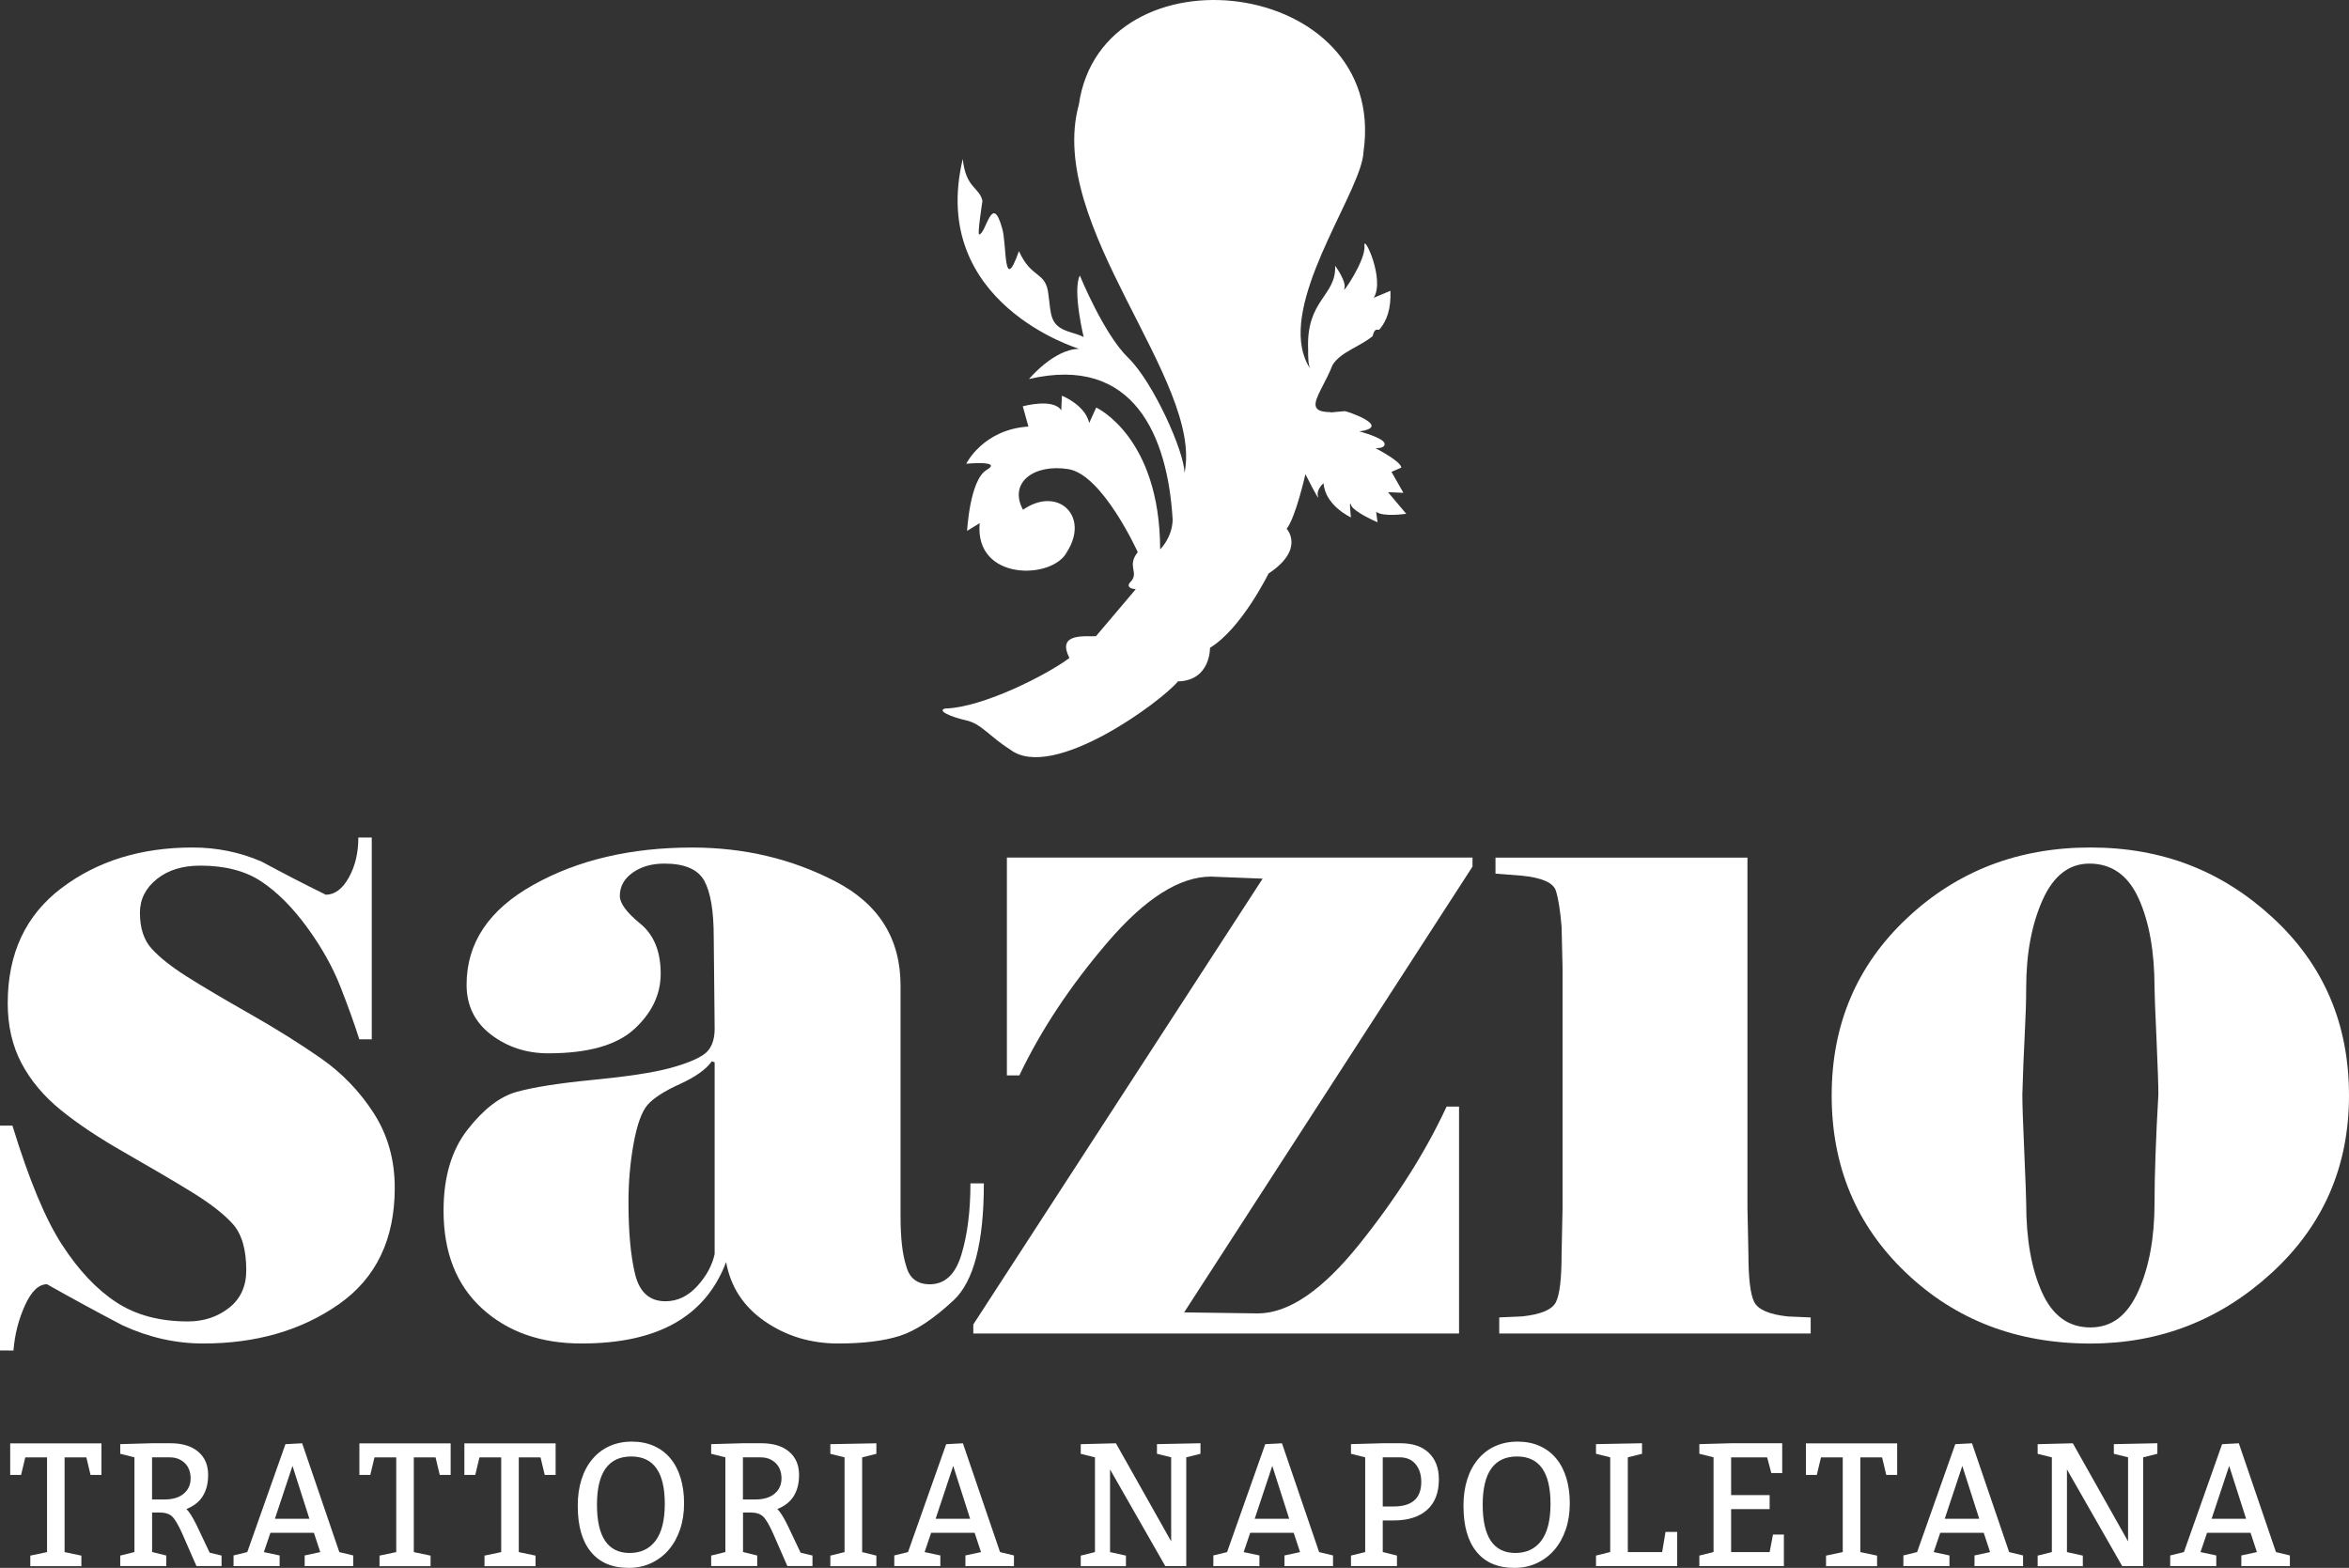
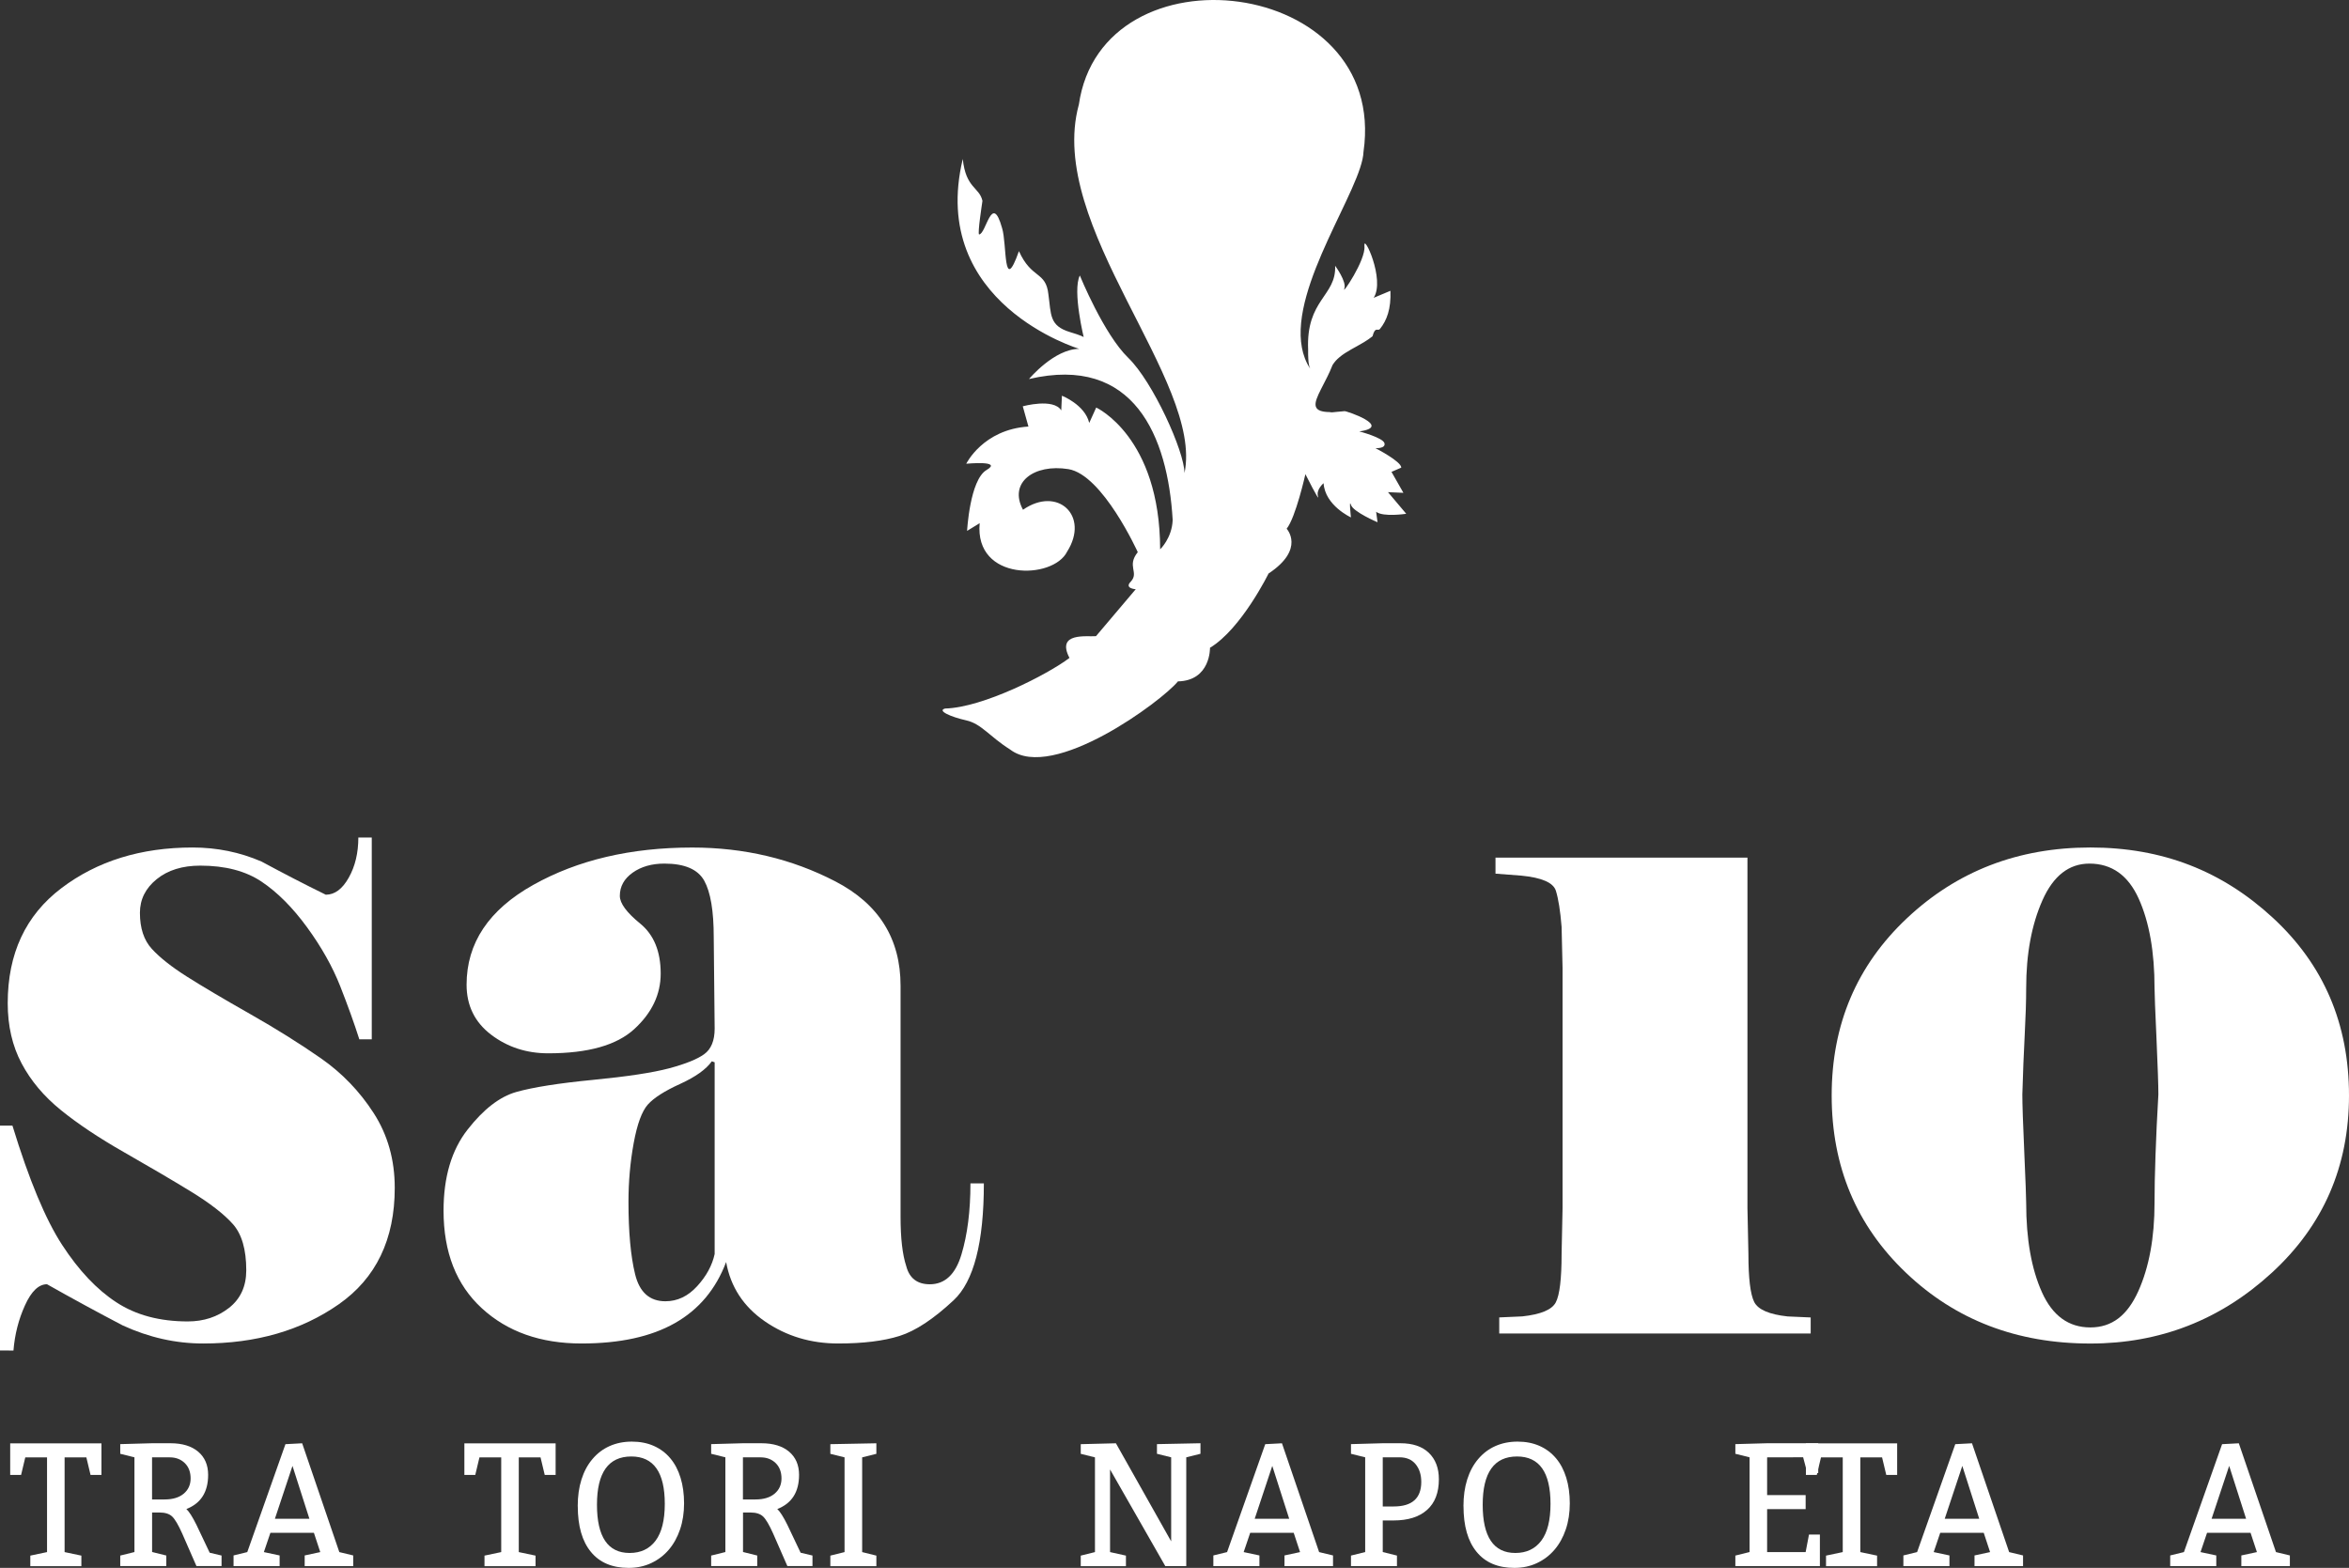
<svg xmlns="http://www.w3.org/2000/svg" id="Livello_1" data-name="Livello 1" viewBox="0 0 532.35 355.37">
  <rect x="0" y="0" width="532.35" height="355.37" fill="#333333" stroke="none" />
  <defs>
    <style>      .cls-1 {        fill: #fff;      }    </style>
  </defs>
  <g>
    <path class="cls-1" d="M0,255.13h2.82c3.76,12.29,7.52,21.32,11.29,27.08,3.76,5.77,7.85,10.09,12.27,12.97,4.41,2.89,9.8,4.33,16.18,4.33,3.62,0,6.73-1.03,9.34-3.07,2.61-2.05,3.91-4.89,3.91-8.53,0-4.7-1.01-8.19-3.04-10.47-2.03-2.28-5.21-4.74-9.55-7.4-4.34-2.65-9.37-5.61-15.09-8.87-5.72-3.26-10.5-6.45-14.33-9.56-3.84-3.11-6.81-6.63-8.9-10.58-2.1-3.94-3.15-8.5-3.15-13.66,0-11.23,4.05-19.91,12.16-26.06,8.11-6.15,18.02-9.22,29.74-9.22,5.5,0,10.71,1.06,15.63,3.19,4.78,2.58,9.62,5.09,14.55,7.51,2.03,0,3.76-1.29,5.21-3.87,1.45-2.58,2.17-5.61,2.17-9.1h3.04v45.74h-2.82c-1.16-3.64-2.61-7.66-4.34-12.06-1.74-4.4-4.23-8.84-7.49-13.31-3.26-4.47-6.7-7.93-10.31-10.35-3.62-2.43-8.25-3.64-13.9-3.64-4.05,0-7.35,1.02-9.88,3.07-2.53,2.05-3.8,4.59-3.8,7.62,0,3.49.9,6.22,2.71,8.19,1.81,1.97,4.45,4.06,7.92,6.26,3.47,2.2,8.21,5.01,14.22,8.42,6.01,3.41,11.4,6.79,16.18,10.12,4.78,3.34,8.76,7.47,11.94,12.4,3.18,4.93,4.78,10.58,4.78,16.95,0,11.68-4.23,20.48-12.7,26.4-8.47,5.92-18.71,8.88-30.72,8.88-6.23,0-12.3-1.37-18.24-4.1-5.79-3.03-11.51-6.14-17.15-9.33-1.88,0-3.55,1.59-4.99,4.78-1.45,3.19-2.32,6.6-2.61,10.24H0v-50.98Z" />
    <path class="cls-1" d="M210.72,291.09c3.43,0,5.82-2.25,7.17-6.75,1.36-4.5,2.04-9.87,2.04-16.12h3.04c0,13.39-2.28,22.22-6.84,26.48-4.56,4.26-8.65,6.96-12.27,8.1-3.62,1.14-8.25,1.71-13.9,1.71-6.23,0-11.76-1.67-16.61-5.01-4.85-3.34-7.78-7.82-8.79-13.45-2.32,6.15-6.19,10.77-11.61,13.84-5.43,3.08-12.48,4.62-21.17,4.62-9.26,0-16.79-2.66-22.58-7.98-5.79-5.32-8.68-12.69-8.68-22.13,0-7.6,1.81-13.72,5.43-18.35,3.62-4.64,7.31-7.49,11.07-8.55,3.76-1.06,9.55-1.98,17.37-2.74,7.82-.76,13.57-1.64,17.26-2.62,3.69-.99,6.33-2.05,7.92-3.19,1.59-1.14,2.39-3.08,2.39-5.81l-.21-20.75c0-5.93-.72-10.19-2.15-12.77-1.44-2.58-4.44-3.88-9.03-3.88-2.87,0-5.27.69-7.2,2.06s-2.9,3.13-2.9,5.26c0,1.68,1.54,3.77,4.63,6.29,3.08,2.52,4.63,6.29,4.63,11.32,0,4.73-2,8.92-5.99,12.58-3.99,3.66-10.49,5.49-19.49,5.49-4.94,0-9.26-1.41-12.96-4.23-3.7-2.82-5.55-6.59-5.55-11.32,0-9.45,5.04-16.99,15.12-22.63,10.08-5.64,22.08-8.46,36.01-8.46,11.75,0,22.56,2.55,32.42,7.66,9.87,5.11,14.8,12.99,14.8,23.66v52.36c0,4.88.43,8.61,1.29,11.2.71,2.74,2.5,4.11,5.35,4.11ZM161.96,284.26v-43.48l-.64-.23c-1.29,1.82-3.69,3.53-7.19,5.13-3.51,1.59-5.94,3.15-7.3,4.66-1.36,1.52-2.43,4.44-3.22,8.76-.79,4.32-1.18,8.76-1.18,13.31,0,6.83.5,12.3,1.5,16.39,1,4.1,3.29,6.14,6.87,6.14,2.72,0,5.12-1.14,7.19-3.41,2.08-2.27,3.4-4.7,3.97-7.29Z" />
-     <path class="cls-1" d="M285.07,297.69c6.95,0,14.62-5.23,23.01-15.7,8.39-10.47,14.98-20.86,19.76-31.18h2.82v51.43h-110.08v-2.05l65.57-101.04-11.72-.46c-7.09,0-14.87,4.93-23.34,14.79-8.47,9.87-15.16,19.95-20.08,30.27h-2.82v-49.38h105.52v2.05l-65.35,101.04,16.72.23Z" />
    <path class="cls-1" d="M410.34,302.24h-70.57v-3.64l5.21-.23c4.2-.45,6.74-1.51,7.61-3.19.87-1.67,1.31-5.31,1.31-10.92l.22-10.47v-54.39l-.22-9.33c-.29-3.64-.73-6.37-1.3-8.19-.58-1.82-3.18-2.96-7.82-3.41l-5.86-.45v-3.64h57.1v79.42l.22,10.47c0,5.46.44,9.07,1.3,10.81.87,1.75,3.4,2.85,7.6,3.3l5.21.23v3.64Z" />
    <path class="cls-1" d="M532.35,248.3c0,16.08-5.83,29.47-17.48,40.17-11.65,10.7-25.37,16.05-41.14,16.05-16.65,0-30.58-5.35-41.79-16.05-11.22-10.69-16.83-24.08-16.83-40.17s5.68-29.47,17.04-40.16c11.36-10.7,25.22-16.05,41.58-16.05s29.85,5.31,41.36,15.93c11.51,10.62,17.26,24.05,17.26,40.28ZM489.15,248.08c0-2.12-.15-6.37-.43-12.75-.29-6.37-.44-10.16-.44-11.38,0-8.19-1.19-14.94-3.58-20.25-2.39-5.31-6.12-7.96-11.18-7.96-4.63,0-8.18,2.77-10.64,8.31-2.46,5.54-3.69,12.18-3.69,19.91,0,2.88-.11,6.41-.33,10.58-.22,4.17-.4,8.69-.54,13.54,0,2.13.14,6.49.44,13.09.29,6.6.43,10.43.43,11.49,0,8.19,1.19,14.94,3.58,20.25,2.39,5.31,6.04,7.96,10.96,7.96s8.39-2.73,10.86-8.19c2.46-5.46,3.69-12.14,3.69-20.03,0-3.03.07-6.64.22-10.81.14-4.17.36-8.76.65-13.77Z" />
  </g>
  <g>
    <path class="cls-1" d="M18.44,352.59v2.39H6.87v-2.39l3.79-.8v-21.47h-4.93l-.95,3.98h-2.47v-7.16h20.68v7.16h-2.47l-.95-3.98h-4.93v21.47l3.79.8Z" />
    <path class="cls-1" d="M27.25,354.97v-2.39l3.22-.8v-21.47l-3.22-.8v-2.19l7.21-.2h4.17c2.68,0,4.77.64,6.28,1.91,1.5,1.27,2.26,3.02,2.26,5.25,0,3.9-1.65,6.48-4.93,7.75.61.56,1.37,1.75,2.28,3.58l3,6.32,2.69.64v2.39h-5.69l-3.22-7.36c-.89-1.99-1.65-3.28-2.29-3.88-.64-.6-1.59-.9-2.83-.9h-1.71v8.95l3.22.8v2.39h-10.43ZM34.46,330.32v9.54h2.85c1.85,0,3.29-.44,4.33-1.31,1.04-.88,1.56-2.03,1.56-3.46s-.44-2.62-1.33-3.48-2.02-1.29-3.41-1.29h-3.98Z" />
    <path class="cls-1" d="M52.93,354.97v-2.42l3.11-.76,8.65-24.46,3.79-.2,8.42,24.66,3.15.76v2.42h-11v-2.42l3.53-.76-1.44-4.37h-9.86l-1.48,4.37,3.57.76v2.42h-10.43ZM66.28,332.27l-3.98,11.97h7.82l-3.83-11.97Z" />
-     <path class="cls-1" d="M97.58,352.59v2.39h-11.57v-2.39l3.79-.8v-21.47h-4.93l-.95,3.98h-2.47v-7.16h20.68v7.16h-2.47l-.95-3.98h-4.93v21.47l3.79.8Z" />
    <path class="cls-1" d="M121.37,352.59v2.39h-11.57v-2.39l3.79-.8v-21.47h-4.93l-.95,3.98h-2.47v-7.16h20.68v7.16h-2.47l-.95-3.98h-4.93v21.47l3.79.8Z" />
    <path class="cls-1" d="M130.93,341.37c0-2.23.28-4.24.85-6.04.57-1.8,1.4-3.35,2.49-4.63,1.09-1.29,2.38-2.27,3.89-2.94s3.18-1.01,5.03-1.01,3.5.32,4.97.97c1.47.65,2.71,1.58,3.74,2.8s1.8,2.69,2.33,4.42c.53,1.72.8,3.66.8,5.8s-.3,4.12-.91,5.91-1.46,3.33-2.56,4.61c-1.1,1.29-2.42,2.29-3.97,3.02s-3.25,1.09-5.12,1.09c-3.72,0-6.57-1.2-8.55-3.62-1.99-2.41-2.98-5.87-2.98-10.38ZM143.07,330.12c-5.18,0-7.78,3.65-7.78,10.93s2.47,10.94,7.4,10.94c2.53,0,4.49-.93,5.88-2.78,1.39-1.85,2.09-4.64,2.09-8.35,0-7.16-2.53-10.74-7.59-10.74Z" />
    <path class="cls-1" d="M161.17,354.97v-2.39l3.22-.8v-21.47l-3.22-.8v-2.19l7.21-.2h4.17c2.68,0,4.77.64,6.28,1.91,1.5,1.27,2.26,3.02,2.26,5.25,0,3.9-1.65,6.48-4.93,7.75.61.56,1.37,1.75,2.28,3.58l3,6.32,2.69.64v2.39h-5.69l-3.22-7.36c-.89-1.99-1.65-3.28-2.29-3.88-.64-.6-1.59-.9-2.83-.9h-1.71v8.95l3.22.8v2.39h-10.43ZM168.37,330.32v9.54h2.85c1.85,0,3.29-.44,4.33-1.31,1.04-.88,1.56-2.03,1.56-3.46s-.44-2.62-1.33-3.48-2.02-1.29-3.41-1.29h-3.98Z" />
    <path class="cls-1" d="M198.61,352.59v2.39h-10.43v-2.39l3.22-.8v-21.47l-3.22-.8v-2.19l10.43-.2v2.39l-3.22.8v21.47l3.22.8Z" />
-     <path class="cls-1" d="M202.67,354.97v-2.42l3.11-.76,8.65-24.46,3.79-.2,8.42,24.66,3.15.76v2.42h-11v-2.42l3.53-.76-1.44-4.37h-9.86l-1.48,4.37,3.57.76v2.42h-10.43ZM216.02,332.27l-3.98,11.97h7.82l-3.83-11.97Z" />
    <path class="cls-1" d="M264.09,354.97l-12.52-21.91v18.73l3.6.8v2.39h-10.24v-2.39l3.22-.8v-21.47l-3.22-.8v-2.19l7.97-.2,12.52,22.23v-19.05l-3.22-.8v-2.19l9.86-.2v2.39l-3.22.8v24.66h-4.74Z" />
    <path class="cls-1" d="M274.98,354.97v-2.42l3.11-.76,8.65-24.46,3.79-.2,8.42,24.66,3.15.76v2.42h-11v-2.42l3.53-.76-1.44-4.37h-9.86l-1.48,4.37,3.57.76v2.42h-10.43ZM288.33,332.27l-3.98,11.97h7.82l-3.83-11.97Z" />
    <path class="cls-1" d="M306.17,354.97v-2.39l3.22-.8v-21.47l-3.22-.8v-2.19l7.21-.2h3.98c2.81,0,4.96.73,6.47,2.19,1.5,1.46,2.26,3.45,2.26,5.96,0,3.05-.89,5.37-2.68,6.96-1.78,1.59-4.31,2.39-7.57,2.39h-2.47v7.16l3.22.8v2.39h-10.43ZM313.37,330.32v11.13h2.47c4.17,0,6.26-1.85,6.26-5.57,0-1.64-.43-2.98-1.29-4.02-.86-1.04-2.07-1.55-3.64-1.55h-3.79Z" />
    <path class="cls-1" d="M331.66,341.37c0-2.23.28-4.24.85-6.04.57-1.8,1.4-3.35,2.49-4.63,1.09-1.29,2.38-2.27,3.89-2.94s3.18-1.01,5.03-1.01,3.5.32,4.97.97c1.47.65,2.71,1.58,3.74,2.8s1.8,2.69,2.33,4.42c.53,1.72.8,3.66.8,5.8s-.3,4.12-.91,5.91-1.46,3.33-2.56,4.61c-1.1,1.29-2.42,2.29-3.97,3.02s-3.25,1.09-5.12,1.09c-3.72,0-6.57-1.2-8.55-3.62-1.99-2.41-2.98-5.87-2.98-10.38ZM343.8,330.12c-5.18,0-7.78,3.65-7.78,10.93s2.47,10.94,7.4,10.94c2.53,0,4.49-.93,5.88-2.78,1.39-1.85,2.09-4.64,2.09-8.35,0-7.16-2.53-10.74-7.59-10.74Z" />
-     <path class="cls-1" d="M368.91,330.32v21.47h7.78l.76-4.57h2.65v7.75h-18.4v-2.39l3.22-.8v-21.47l-3.22-.8v-2.19l10.43-.2v2.39l-3.22.8Z" />
-     <path class="cls-1" d="M400.48,330.32h-8.16v8.55h8.73v3.18h-8.73v9.74h8.73l.76-3.98h2.47v7.16h-19.16v-2.39l3.22-.8v-21.47l-3.22-.8v-2.19l7.21-.2h11.57v6.76h-2.47l-.95-3.58Z" />
+     <path class="cls-1" d="M400.48,330.32v8.55h8.73v3.18h-8.73v9.74h8.73l.76-3.98h2.47v7.16h-19.16v-2.39l3.22-.8v-21.47l-3.22-.8v-2.19l7.21-.2h11.57v6.76h-2.47l-.95-3.58Z" />
    <path class="cls-1" d="M425.4,352.59v2.39h-11.57v-2.39l3.79-.8v-21.47h-4.93l-.95,3.98h-2.47v-7.16h20.68v7.16h-2.47l-.95-3.98h-4.93v21.47l3.79.8Z" />
    <path class="cls-1" d="M431.36,354.97v-2.42l3.11-.76,8.65-24.46,3.79-.2,8.42,24.66,3.15.76v2.42h-11v-2.42l3.53-.76-1.44-4.37h-9.86l-1.48,4.37,3.57.76v2.42h-10.43ZM444.71,332.27l-3.98,11.97h7.82l-3.83-11.97Z" />
-     <path class="cls-1" d="M480.95,354.97l-12.52-21.91v18.73l3.6.8v2.39h-10.24v-2.39l3.22-.8v-21.47l-3.22-.8v-2.19l7.97-.2,12.52,22.23v-19.05l-3.22-.8v-2.19l9.86-.2v2.39l-3.22.8v24.66h-4.74Z" />
    <path class="cls-1" d="M491.83,354.97v-2.42l3.11-.76,8.65-24.46,3.79-.2,8.42,24.66,3.15.76v2.42h-11v-2.42l3.53-.76-1.44-4.37h-9.86l-1.48,4.37,3.57.76v2.42h-10.43ZM505.19,332.27l-3.98,11.97h7.82l-3.83-11.97Z" />
  </g>
  <path class="cls-1" d="M244.49,23.77c5.2-36.69,70.22-29.17,64.52,10.63-.27,8.25-16.63,30.27-13.96,44.4.16.83.34,1.53.67,2.4.35.92.71,1.61,1.2,2.35-.41-.94-.41-1.92-.46-3.23,0-.25.02-.38,0-1.02-.5-11.47,6.41-12.13,6.12-19.06,0,0,2.7,3.64,2.07,5.22-.63,1.59,4.9-6.51,4.57-9.68s4.77,7.6,2.09,11.72l3.8-1.59c.17,4.1-.83,6.74-2.37,8.64-.51.63-1.06-.71-1.69,1.67-.61.49-1.25.92-1.91,1.32-1.97,1.2-4.05,2.12-5.62,3.46-.6.51-1.06.99-1.53,1.74-.46,1.16-.76,1.79-1.16,2.61-2,4.1-4.03,6.9-1.55,7.77.5.17,1.17.27,2.06.28.44.13.95,0,1.51-.04.56-.04,1.18-.09,1.86-.17.31-.11,11.05,3.52,3.34,4.59,0,0,5.39,1.41,5.71,2.68.32,1.27-2.06,1.11-2.06,1.11,0,0,5.87,3,5.87,4.42l-2.22.96,2.7,4.75-3.49-.15,4.13,4.9s-5.23.8-6.82-.46l.32,2.38s-5.55-2.36-6.03-3.95c-.48-1.58,0,2.85,0,2.85,0,0-5.87-2.68-6.2-7.75,0,0-1.74,1.43-1.26,3.01s-2.86-5.06-2.86-5.06c0,0-2.2,9.83-4.25,12.37,0,0,4.29,4.59-4.1,10.15,0,0-6.15,12.53-13.27,16.83,0,0,.18,7.45-7.27,7.62-3.57,4.42-28.37,22.82-38,15.46-4.76-3-6.51-5.85-10-6.63-3.49-.78-6.66-2.2-4.76-2.68,8.59-.22,23.25-7.73,28.18-11.47-3.07-5.9,3.98-4.75,6.01-4.93l9.01-10.64s-2.69-.15-1.11-1.74c1.92-2.09-1-3.47,1.57-6.66,0,0-7.96-17.57-15.73-18.82-7.77-1.25-13.62,3.04-10.28,9.21,7.84-5.46,15.15,1.36,10,9.49-3.14,6.39-21.03,6.79-19.82-6.45l-2.85,1.75s.61-11.57,4.41-13.8c3.8-2.23-4.6-1.42-4.6-1.42,0,0,3.79-7.77,14.09-8.43l-1.28-4.59s6.97-1.92,8.72.93l.15-3.33s5.23,2.05,6.19,6.17l1.58-3.49s14.44,6.62,14.49,32.14c0,0,2.69-2.54,2.84-6.66-1.1-18.93-8.75-37.5-32.56-31.94,0,0,5.69-6.83,11.39-6.84,0,0-34.25-10.22-26.4-43.04.7,6.71,3.77,6.36,4.46,9.5-.16,1.11-1.09,7.13-.78,7.61,1.62,0,2.91-9.75,5.23-1.44,1.14,3.61.2,15.45,3.82,5.22,2.87,6.39,6.11,4.5,6.68,9.81.64,4.59.17,7.13,4.93,8.55,4.76,1.42,3.17,1.58,3.17,1.58,0,0-2.72-10.93-.98-14.42,0,0,5.42,13.3,10.98,18.67,5.56,5.38,12.73,21.21,12.74,26.12,4.35-20.96-31.42-56.01-23.96-83.46Z" />
</svg>